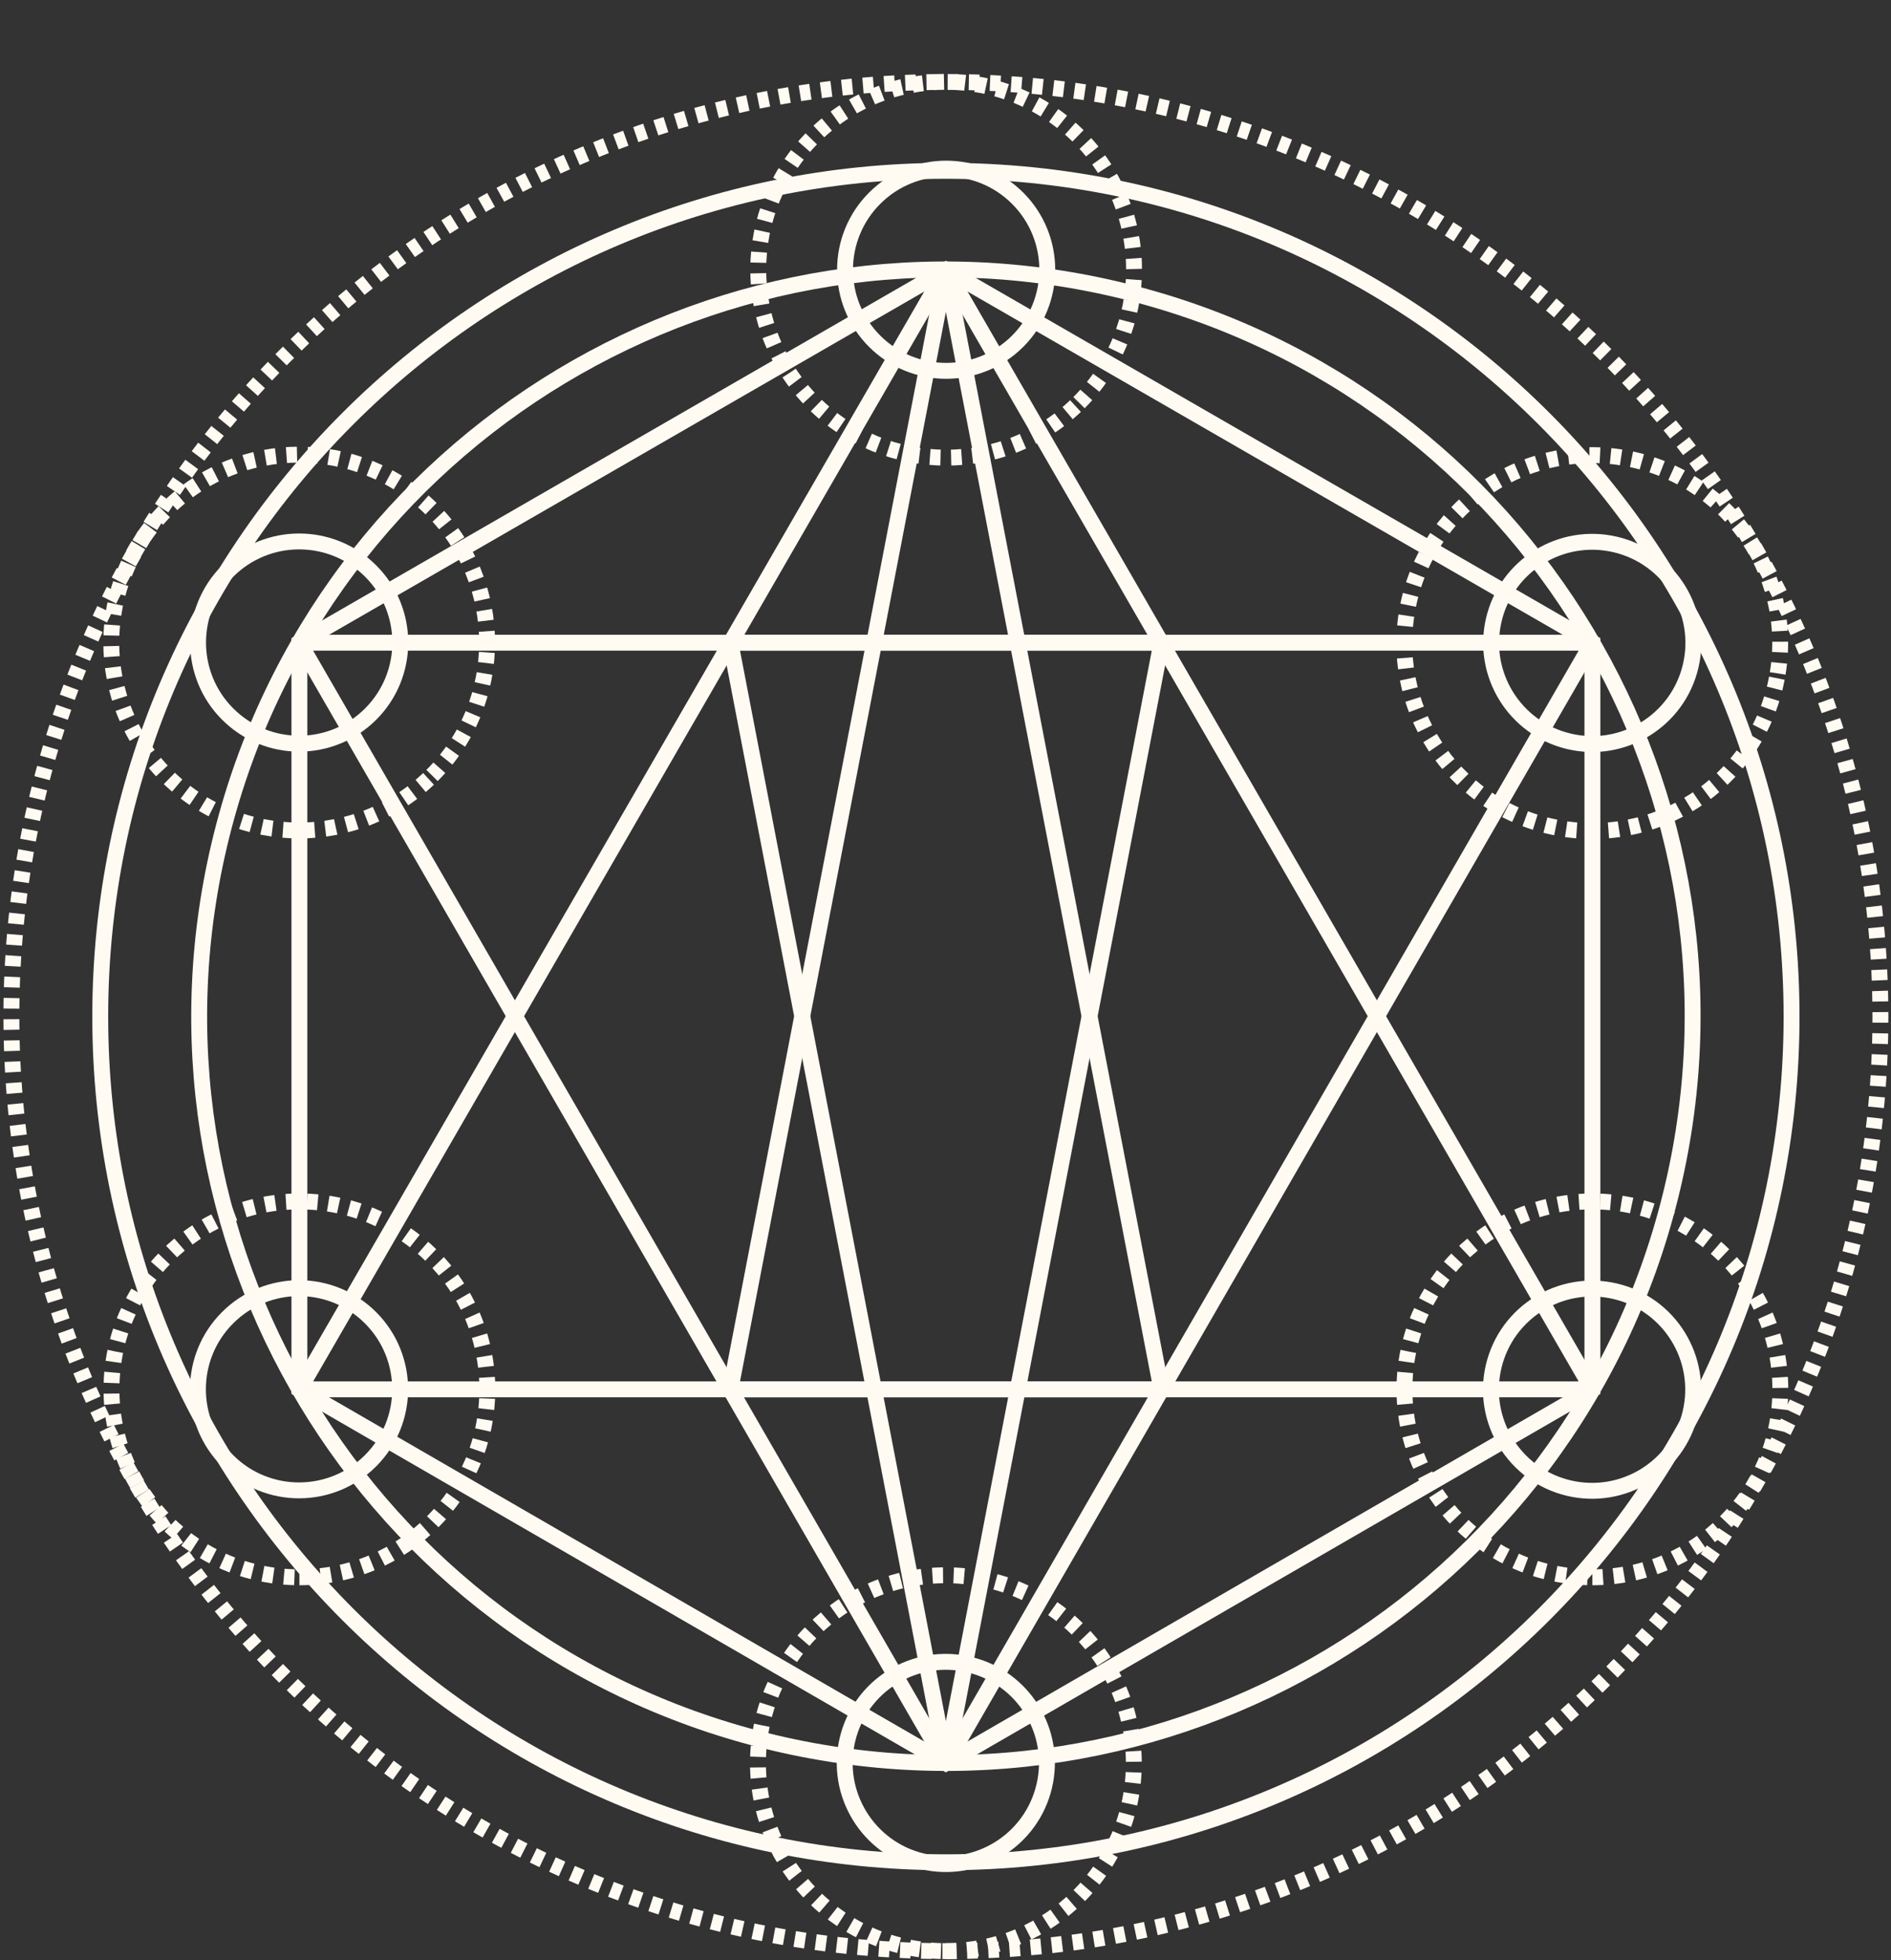
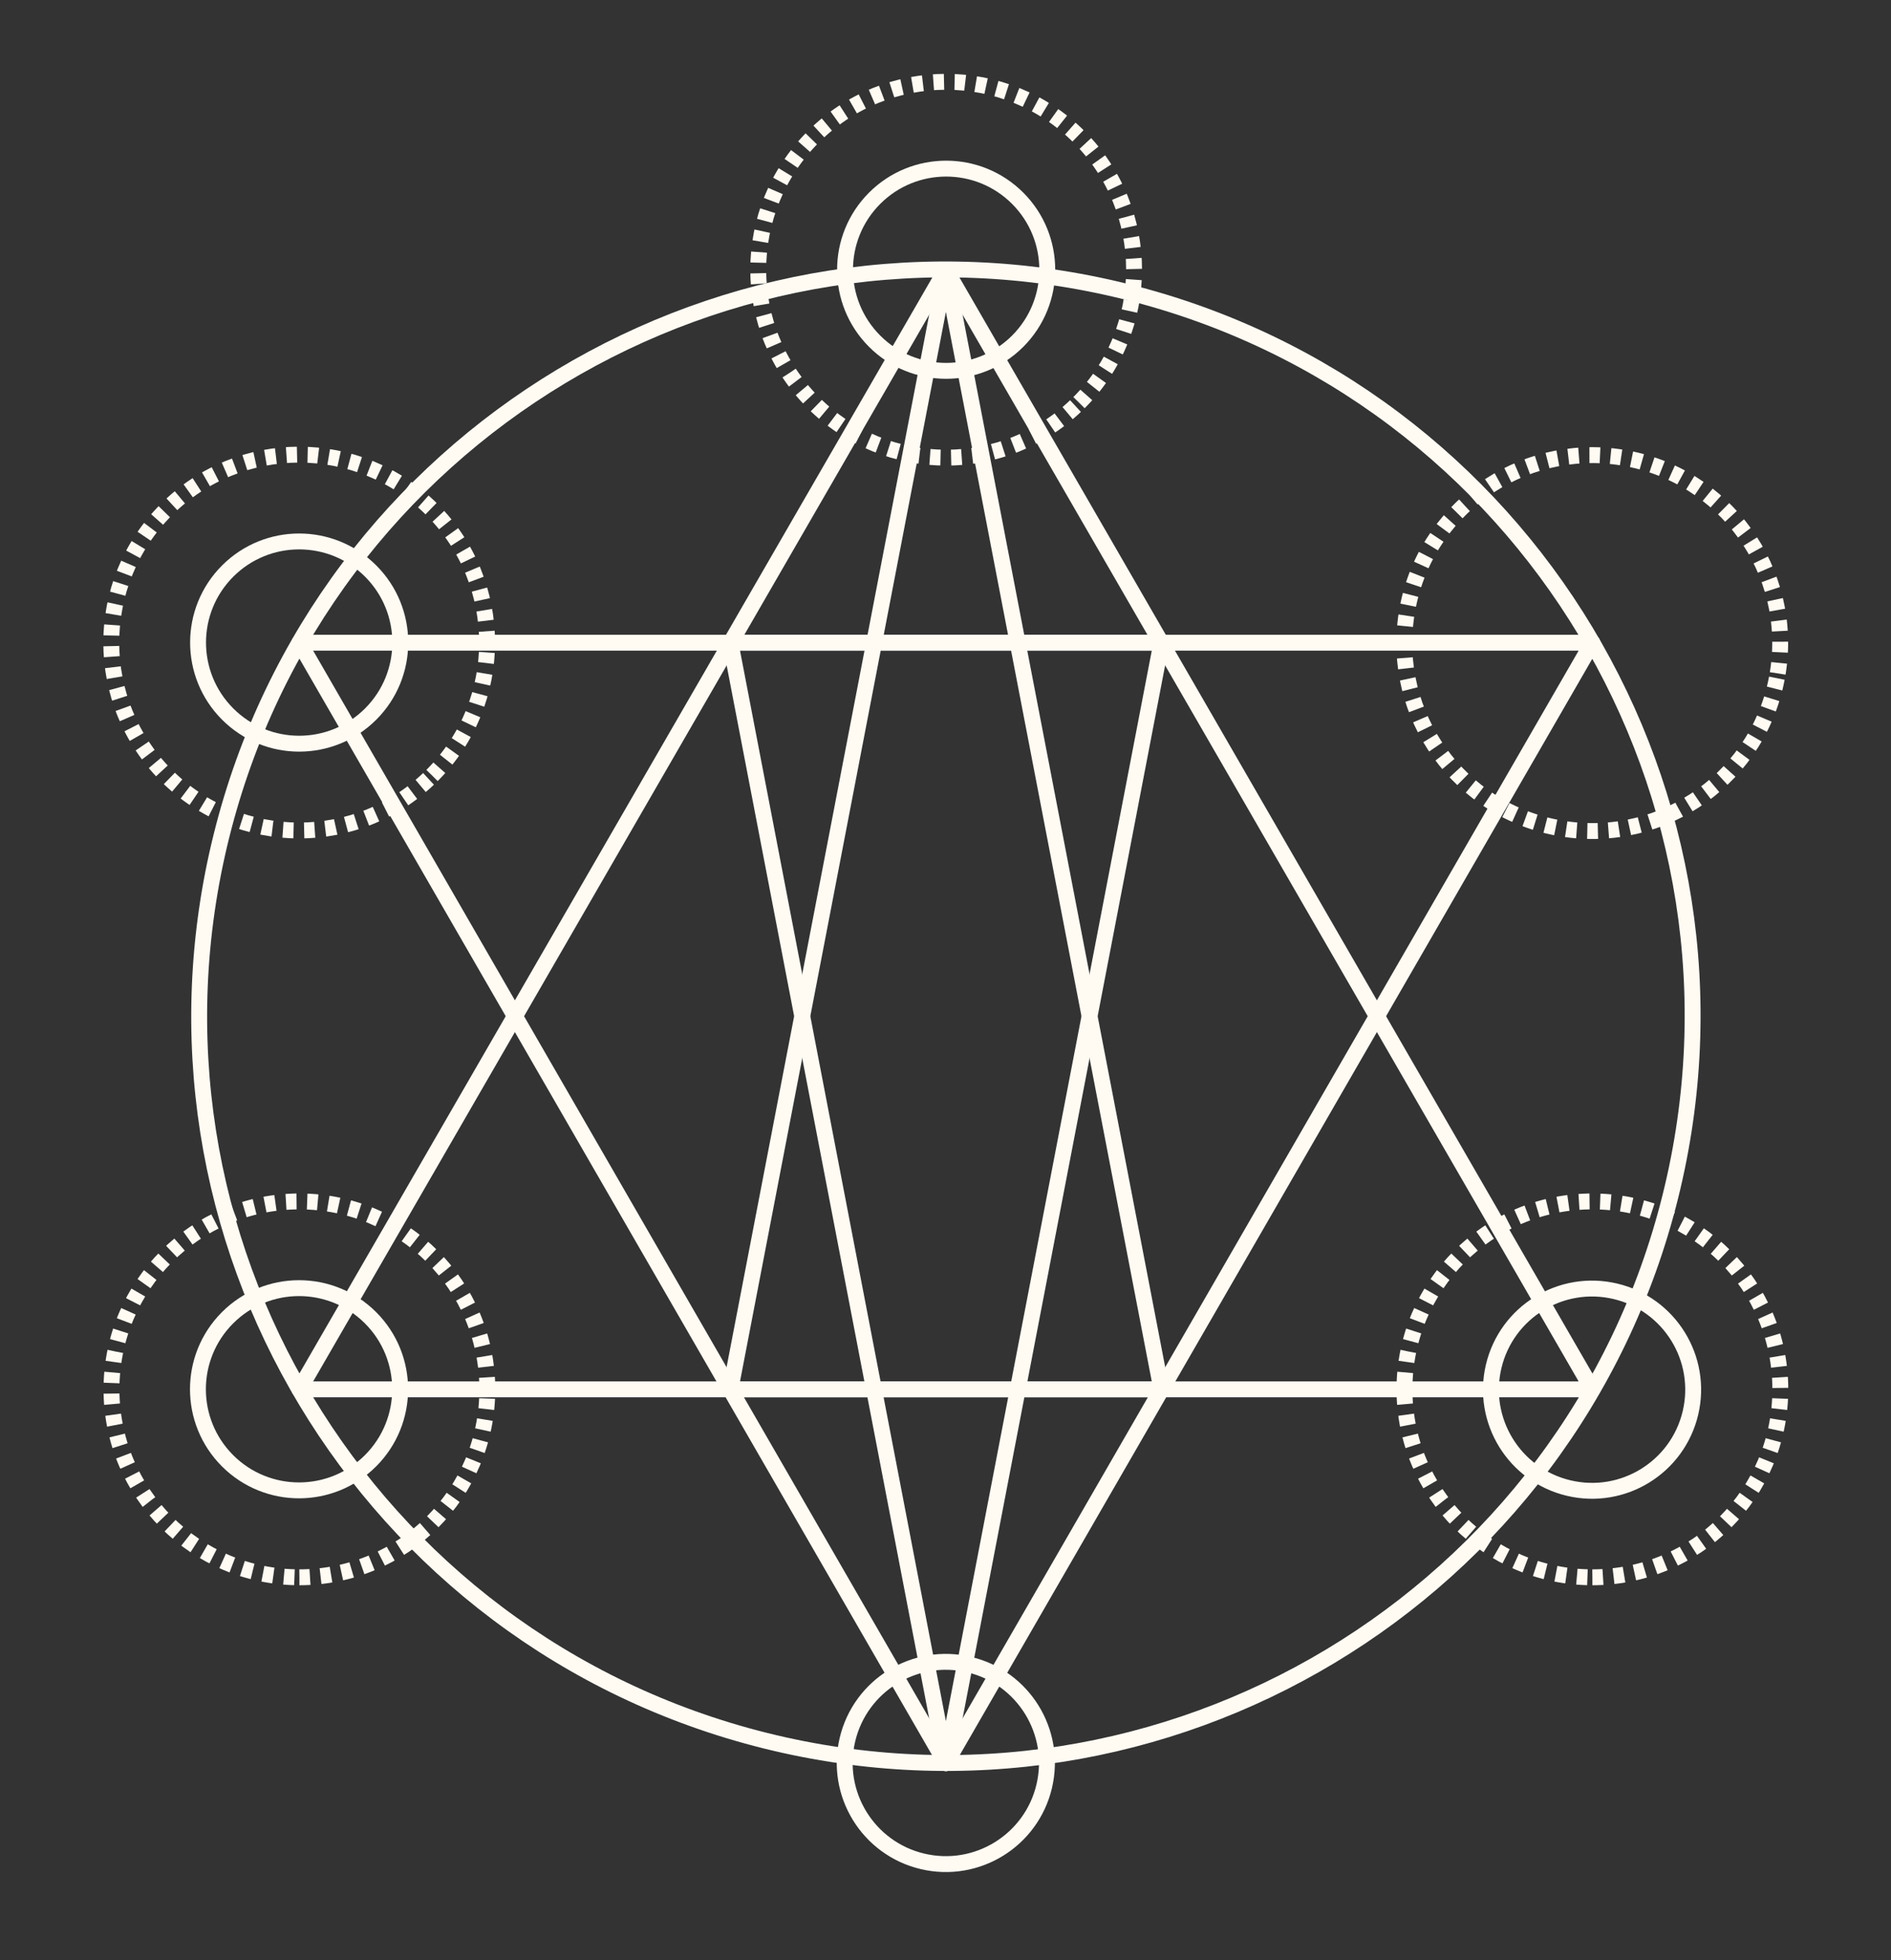
<svg xmlns="http://www.w3.org/2000/svg" width="357" height="370" viewBox="0 0 357 370" fill="none">
  <rect x="0" y="0" width="357" height="370" fill="#333333" stroke="none" />
-   <path d="M56.523 121.326V262.273L178.575 332.843L300.627 262.273V121.326L178.575 50.949L56.523 121.326Z" stroke="#FFFBF3" stroke-width="3" stroke-miterlimit="10" />
  <path d="M56.523 121.326H300.627L178.575 332.843L56.523 121.326Z" stroke="#FFFBF3" stroke-width="3" stroke-miterlimit="10" stroke-linecap="round" stroke-linejoin="round" />
  <path d="M56.523 262.273H300.627L178.575 50.949L56.523 262.273Z" stroke="#FFFBF3" stroke-width="3" stroke-miterlimit="10" stroke-linecap="round" stroke-linejoin="round" />
  <path d="M178.574 50.949L137.891 262.273H219.258L178.574 50.949Z" stroke="#FFFBF3" stroke-width="3" stroke-miterlimit="10" stroke-linecap="round" stroke-linejoin="round" />
  <path d="M137.891 121.326H219.258L178.574 332.843L137.891 121.326Z" stroke="#FFFBF3" stroke-width="3" stroke-miterlimit="10" stroke-linecap="round" stroke-linejoin="round" />
  <path d="M69.978 134.797C77.433 127.342 77.433 115.256 69.978 107.801C62.524 100.347 50.437 100.347 42.983 107.801C35.528 115.256 35.529 127.342 42.983 134.797C50.438 142.251 62.524 142.251 69.978 134.797Z" stroke="#FFFBF3" stroke-width="3" stroke-miterlimit="10" />
  <path d="M81.567 146.385C95.422 132.531 95.422 110.067 81.567 96.213C67.713 82.358 45.249 82.358 31.395 96.213C17.54 110.067 17.54 132.531 31.395 146.385C45.249 160.24 67.713 160.24 81.567 146.385Z" stroke="#FFFBF3" stroke-width="3" stroke-miterlimit="10" stroke-dasharray="2 2" />
  <path d="M192.121 64.416C199.575 56.962 199.575 44.876 192.121 37.421C184.666 29.967 172.58 29.966 165.126 37.421C157.671 44.876 157.671 56.962 165.126 64.416C172.58 71.871 184.666 71.871 192.121 64.416Z" stroke="#FFFBF3" stroke-width="3" stroke-miterlimit="10" />
  <path d="M203.71 76.005C217.565 62.15 217.565 39.687 203.71 25.832C189.855 11.977 167.392 11.977 153.537 25.832C139.682 39.687 139.682 62.15 153.537 76.005C167.392 89.86 189.855 89.86 203.71 76.005Z" stroke="#FFFBF3" stroke-width="3" stroke-miterlimit="10" stroke-dasharray="2 2" />
-   <path d="M319.17 125.772C321.603 115.514 315.259 105.227 305.001 102.795C294.743 100.363 284.456 106.707 282.024 116.964C279.592 127.222 285.936 137.509 296.193 139.941C306.451 142.373 316.738 136.029 319.17 125.772Z" stroke="#FFFBF3" stroke-width="3" stroke-miterlimit="10" />
  <path d="M335.61 127.114C338.767 107.777 325.65 89.542 306.313 86.385C286.976 83.229 268.741 96.346 265.584 115.683C262.428 135.02 275.545 153.255 294.882 156.412C314.219 159.568 332.454 146.451 335.61 127.114Z" stroke="#FFFBF3" stroke-width="3" stroke-miterlimit="10" stroke-dasharray="2 2" />
  <path d="M319.135 266.739C321.567 256.481 315.223 246.194 304.966 243.762C294.708 241.33 284.421 247.674 281.989 257.932C279.557 268.189 285.9 278.477 296.158 280.909C306.416 283.341 316.703 276.997 319.135 266.739Z" stroke="#FFFBF3" stroke-width="3" stroke-miterlimit="10" />
  <path d="M300.626 297.751C320.22 297.751 336.104 281.867 336.104 262.273C336.104 242.679 320.22 226.795 300.626 226.795C281.032 226.795 265.148 242.679 265.148 262.273C265.148 281.867 281.032 297.751 300.626 297.751Z" stroke="#FFFBF3" stroke-width="3" stroke-miterlimit="10" stroke-dasharray="2 2" />
  <path d="M69.954 275.752C77.408 268.298 77.408 256.212 69.954 248.757C62.499 241.303 50.413 241.303 42.959 248.757C35.504 256.212 35.504 268.298 42.959 275.752C50.413 283.207 62.499 283.207 69.954 275.752Z" stroke="#FFFBF3" stroke-width="3" stroke-miterlimit="10" />
  <path d="M56.523 297.751C76.117 297.751 92.001 281.867 92.001 262.273C92.001 242.679 76.117 226.795 56.523 226.795C36.929 226.795 21.045 242.679 21.045 262.273C21.045 281.867 36.929 297.751 56.523 297.751Z" stroke="#FFFBF3" stroke-width="3" stroke-miterlimit="10" stroke-dasharray="2 2" />
  <path d="M197.134 337.204C199.566 326.946 193.222 316.659 182.965 314.227C172.707 311.795 162.42 318.139 159.988 328.396C157.556 338.654 163.899 348.941 174.157 351.373C184.415 353.805 194.702 347.461 197.134 337.204Z" stroke="#FFFBF3" stroke-width="3" stroke-miterlimit="10" />
-   <path d="M178.575 368.321C198.169 368.321 214.053 352.437 214.053 332.843C214.053 313.25 198.169 297.366 178.575 297.366C158.981 297.366 143.097 313.25 143.097 332.843C143.097 352.437 158.981 368.321 178.575 368.321Z" stroke="#FFFBF3" stroke-width="3" stroke-miterlimit="10" stroke-dasharray="2 2" />
  <path d="M315.337 225.901C334.152 150.37 288.174 73.887 212.643 55.073C137.112 36.258 60.629 82.236 41.815 157.767C23 233.298 68.978 309.781 144.509 328.595C220.04 347.41 296.522 301.432 315.337 225.901Z" stroke="#FFFBF3" stroke-width="3" stroke-miterlimit="10" />
-   <path d="M178.575 351.546C266.748 351.546 338.226 280.068 338.226 191.896C338.226 103.724 266.748 32.246 178.575 32.246C90.403 32.246 18.925 103.724 18.925 191.896C18.925 280.068 90.403 351.546 178.575 351.546Z" stroke="#FFFBF3" stroke-width="3" stroke-miterlimit="10" />
-   <path d="M178.575 368.321C276.012 368.321 355 289.333 355 191.896C355 94.459 276.012 15.471 178.575 15.471C81.138 15.471 2.149 94.459 2.149 191.896C2.149 289.333 81.138 368.321 178.575 368.321Z" stroke="#FFFBF3" stroke-width="3" stroke-miterlimit="10" stroke-dasharray="2 2" />
</svg>